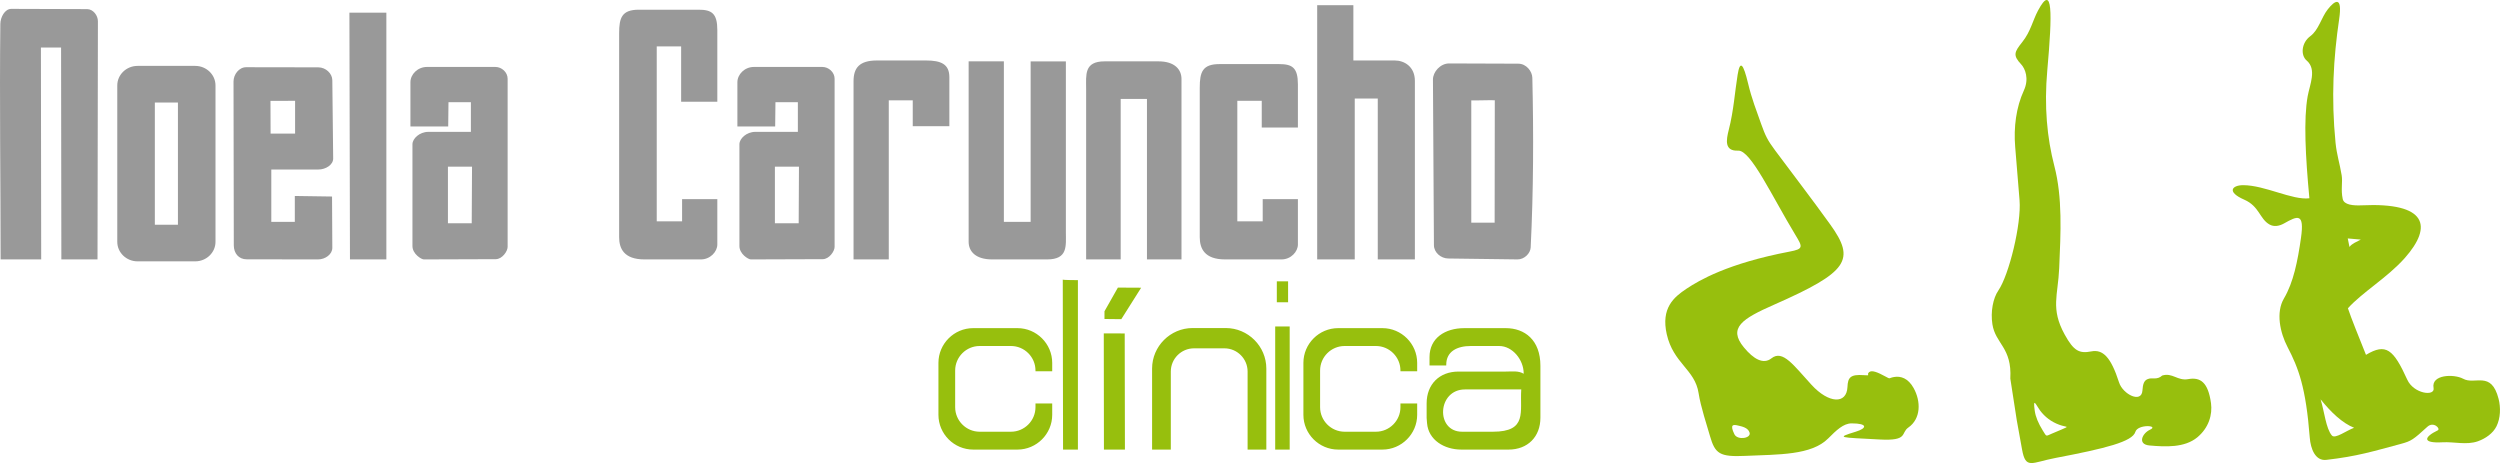
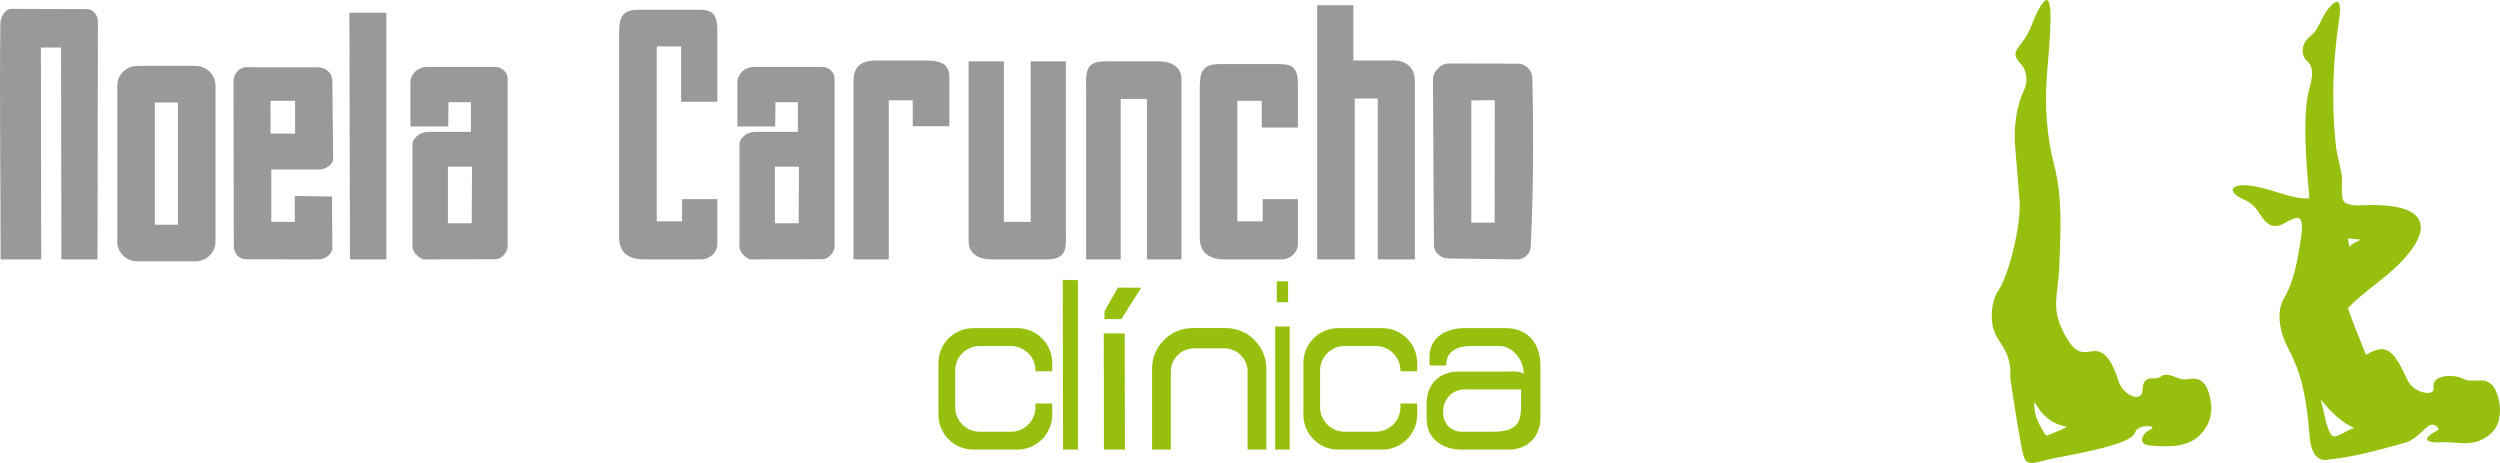
<svg xmlns="http://www.w3.org/2000/svg" xml:space="preserve" width="145.602mm" height="26.969mm" version="1.1" style="shape-rendering:geometricPrecision; text-rendering:geometricPrecision; image-rendering:optimizeQuality; fill-rule:evenodd; clip-rule:evenodd" viewBox="0 0 81452 15087">
  <defs>
    <style type="text/css">
   
    .fil1 {fill:#97BF0D}
    .fil0 {fill:#999999}
   
  </style>
  </defs>
  <g id="Capa_x0020_1">
    <path class="fil0" d="M7608 2656l9 5339c1,259 161,454 421,454l2324 3c236,0 466,-167 465,-378l-9 -1671 -1213 -18 0 844 -766 0 0 -1706 1532 0c240,0 486,-152 484,-360l-28 -2551c-2,-218 -214,-418 -457,-418l-2352 -4c-230,0 -410,235 -410,466zm1204 630l4 1067 798 0 0 -1068 -802 1zm34103 -3117l0 8283 1224 0 0 -5242 750 0 0 5242 1209 0 0 -5817c0,-461 -340,-665 -658,-665l-1346 0 0 -1801 -1179 0zm-4421 8283l-1125 0 0 -5228 -856 0 0 5227 -1126 0 0 -5560c0,-450 -72,-892 601,-892l1756 0c531,0 750,267 750,575l0 5878zm-6935 -6453l1148 0 0 5229 872 0 0 -5228 1148 0 0 5560c0,450 74,892 -612,892l-1791 0c-542,0 -765,-266 -765,-574l0 -5879zm-2602 1270l0 5183 -1148 0 0 -5803c0,-437 189,-679 765,-679l1592 0c501,0 765,123 765,546l0 1595 -1193 0 0 -842 -781 0zm12152 15l0 871 1178 0 0 -1403c0,-547 -182,-664 -612,-664l-1943 0c-556,0 -643,262 -643,768l0 4872c0,359 148,724 826,724l1837 0c307,0 535,-251 535,-487l0 -1477 -1147 0 0 724 -827 0 0 -3928 796 0zm-18917 -1772l0 1802 1179 0 0 -2333c0,-547 -183,-665 -612,-665l-1944 0c-556,0 -643,262 -643,768l0 6644c0,359 148,724 826,724l1837 0c307,0 536,-251 536,-487l0 -1477 -1148 0 0 724 -826 0 0 -5700 795 0zm3055 3919l0 1843 775 0 9 -1843 -784 0zm-1222 -2753l0 1443 1231 0 9 -792 730 0 0 967 -1386 0c-288,0 -518,220 -518,402l0 3319c0,259 291,435 371,435l2344 -8c207,-1 386,-255 386,-400l0 -5480c0,-209 -192,-383 -399,-383l-2230 0c-302,0 -538,241 -538,497zm-9431 2753l0 1843 775 0 10 -1843 -785 0zm-1222 -2753l0 1443 1231 0 9 -792 730 0 0 967 -1386 0c-287,0 -518,220 -518,402l0 3319c0,259 292,435 371,435l2345 -8c206,-1 385,-255 385,-400l0 -5480c0,-209 -192,-383 -398,-383l-2231 0c-301,0 -538,241 -538,497zm-1988 -2265l18 8039 1186 0 0 -8039 -1204 0zm-11364 8039c0,-2539 -38,-5135 -9,-7673 2,-218 146,-490 357,-490l2471 8c198,1 352,209 351,395l-13 7760 -1178 0 -9 -6904 -657 0 9 6904 -1322 0zm47916 -5182c0,1296 0,2688 0,3984 255,0 506,0 761,0 0,-1290 5,-2698 5,-3988 -255,-6 -511,10 -766,4zm-1249 -676l32 5396c1,236 225,429 465,432l2257 30c221,3 420,-195 430,-387 91,-1842 97,-3689 54,-5532 -5,-209 -195,-457 -456,-458l-2253 -8c-291,-1 -531,279 -529,527zm-42206 -447l1880 0c363,0 660,286 660,636l0 5097c0,349 -297,635 -660,635l-1880 0c-363,0 -660,-286 -660,-635l0 -5097c0,-350 297,-636 660,-636zm564 1194l752 0 0 3981 -752 0 0 -3981z" />
    <path class="fil1" d="M34626 9109l9 5539 484 0 0 -5521c0,0 -493,0 -493,-18zm1336 1753l5 3786 684 0 -7 -3784 -682 -2zm460 -1492l-437 772 0 251 548 6 647 -1025 -758 -4zm-3272 1321l-1443 0c-623,0 -1132,510 -1132,1132l0 1693c0,622 509,1132 1132,1132l1443 0c623,0 1132,-510 1132,-1132l0 -371 -545 0 0 122c0,440 -359,799 -799,799l-1019 0c-440,0 -799,-359 -799,-799l0 -1195c0,-440 359,-799 799,-799l1019 0c440,0 799,359 799,799l0 24 545 0 0 -273c0,-622 -509,-1132 -1132,-1132zm11891 0l-1443 0c-623,0 -1132,510 -1132,1132l0 1693c0,622 509,1132 1132,1132l1443 0c622,0 1132,-510 1132,-1132l0 -371 -545 0 0 122c0,440 -360,799 -799,799l-1019 0c-440,0 -800,-359 -800,-799l0 -1195c0,-440 360,-799 800,-799l1019 0c439,0 799,359 799,799l0 24 545 0 0 -273c0,-622 -510,-1132 -1132,-1132zm-4393 3957l0 -2544c0,-415 -340,-755 -755,-755l-992 0c-415,0 -755,340 -755,755l0 2544 -610 0 0 -2639c0,-726 594,-1321 1321,-1321l1080 0c726,0 1321,595 1321,1321l0 2639 -610 0zm7059 -3957l1349 0c622,0 1132,387 1132,1227l0 1692c0,622 -415,1038 -1038,1038l-1537 0c-561,0 -1073,-315 -1118,-857l-14 -174 0 -378 0 -95c0,-623 415,-1038 1038,-1038l1537 0c215,0 416,-33 587,71l0 -11c0,-439 -360,-893 -799,-893l-925 0c-439,0 -799,171 -799,610l0 24 -545 0 0 -272c0,-623 509,-944 1132,-944zm-71 3375l1003 0c1136,0 876,-648 925,-1378l-1833 0c-903,0 -967,1378 -95,1378zm-6089 -3430l472 0 0 4012 -472 0 0 -4012zm53 -1469l367 0 0 682 -367 0 0 -682z" />
-     <path class="fil1" d="M56957 2730c-159,-667 -265,-778 -343,-298 -92,562 -128,1173 -289,1797 -87,341 -145,700 306,679 410,-20 1099,1483 1865,2747 240,395 265,457 -187,542 -2022,386 -2952,939 -3358,1208 -424,280 -837,638 -647,1483 216,957 919,1144 1038,1922 66,434 278,1073 370,1394 167,582 316,687 1153,649 1083,-48 2153,-18 2699,-568 266,-266 495,-491 764,-491 526,0 510,156 135,271 -668,206 -530,183 780,254 942,52 677,-212 933,-390 411,-286 415,-850 170,-1289 -180,-320 -419,-392 -628,-358 -205,33 -101,88 -307,-25 -225,-123 -423,-207 -512,-133 -108,90 82,119 -175,99 -440,-33 -519,79 -532,384 -25,571 -610,542 -1170,-68 -582,-633 -938,-1156 -1306,-865 -264,209 -583,27 -899,-356 -525,-637 -53,-934 984,-1391 2423,-1069 2660,-1458 1831,-2611 -586,-816 -1199,-1612 -1798,-2417 -248,-335 -315,-471 -457,-868 -150,-423 -304,-816 -420,-1301zm47 11369c51,185 -397,252 -496,49 -156,-323 -39,-322 117,-284 121,29 332,66 379,235z" />
    <path class="fil1" d="M66401 343c-176,330 -240,685 -514,1028 -257,323 -314,430 -35,726 130,139 264,468 88,850 -253,550 -336,1197 -283,1842l142 1736c63,771 -343,2435 -691,2940 -173,252 -257,690 -194,1099 100,642 642,757 584,1771l211 1362 170 941c120,671 309,431 1089,283 1646,-313 2508,-532 2604,-850 77,-259 789,-215 478,-71 -256,118 -420,477 -18,514 517,46 1143,79 1559,-266 375,-312 496,-740 445,-1114 -94,-681 -346,-854 -746,-781 -345,62 -511,-221 -845,-117 -158,150 -329,63 -443,106 -152,39 -186,177 -200,383 -30,426 -637,124 -762,-266 -267,-832 -530,-1082 -903,-1010 -391,76 -573,-12 -868,-549 -466,-847 -217,-1274 -179,-2161 49,-1154 112,-2294 -158,-3330 -238,-917 -335,-1940 -230,-3117 167,-1882 182,-2856 -301,-1949zm64 13029c162,218 373,374 630,468 229,85 354,35 88,148 -110,46 -219,93 -329,139 -209,89 -167,109 -294,-93 -153,-244 -239,-459 -266,-649 -69,-477 50,-177 171,-13z" />
    <path class="fil1" d="M76328 6483c-66,-307 3,-540 -34,-771 -63,-384 -161,-671 -200,-1061 -145,-1463 -69,-2765 118,-4028 115,-780 -146,-605 -370,-320 -216,274 -292,669 -572,877 -287,212 -321,619 -117,792 336,286 102,781 33,1163 -135,752 -73,1954 56,3325 -552,70 -1448,-426 -2157,-427 -360,0 -552,217 34,472 495,217 499,625 823,809 148,84 323,50 471,-33 449,-254 672,-353 555,471 -109,760 -245,1446 -555,1972 -269,456 -127,1115 118,1584 358,689 596,1310 723,2950 28,367 182,765 537,725 1020,-117 1530,-280 2438,-523 329,-88 401,-138 857,-556 202,-185 443,67 336,118 -441,212 -523,425 152,388 384,-22 789,98 1160,-34 244,-87 491,-256 605,-489 130,-268 141,-604 67,-893 -239,-936 -773,-438 -1160,-657 -302,-158 -1043,-137 -958,303 55,285 -648,191 -857,-270 -449,-987 -690,-1204 -1345,-809 -236,-587 -485,-1205 -589,-1517 467,-520 1285,-999 1850,-1634 935,-1054 708,-1819 -1389,-1721 -292,14 -589,-14 -630,-206zm371 7455c-389,-158 -748,-500 -1092,-927 123,393 174,954 369,1179 104,121 482,-168 723,-252zm-207 -6169l56 277c86,-117 228,-160 369,-240l-425 -37z" />
  </g>
</svg>